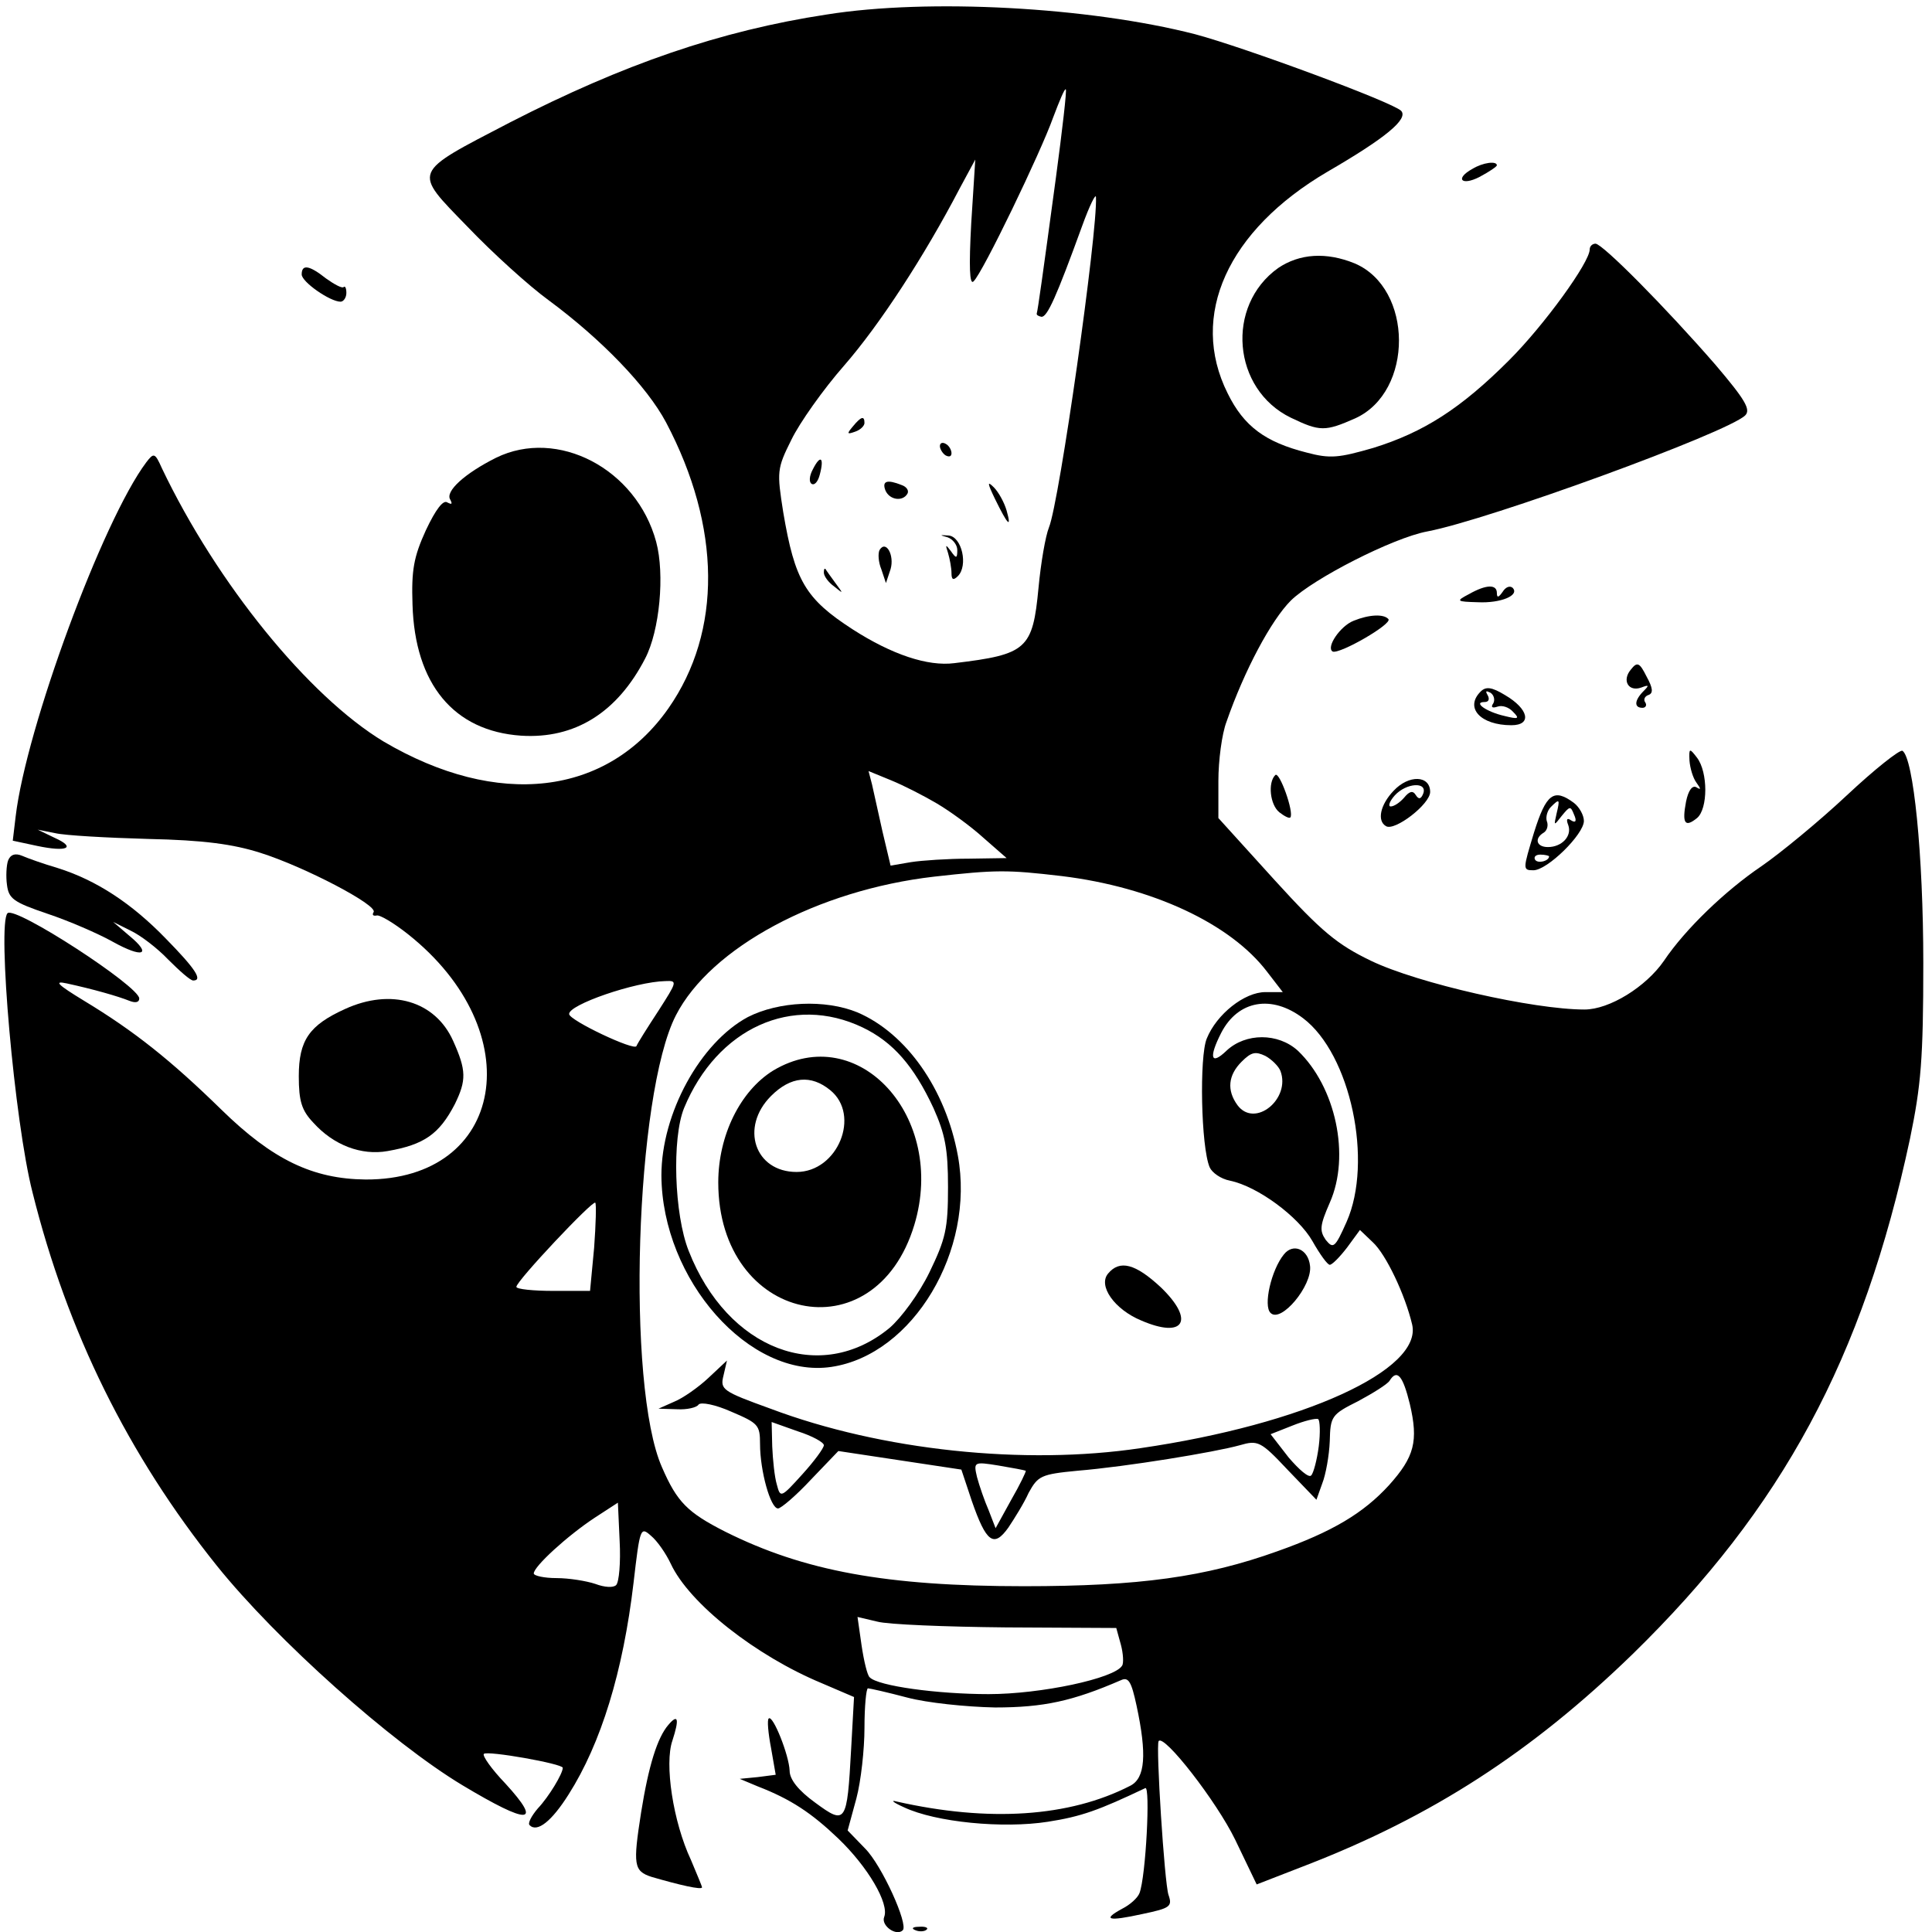
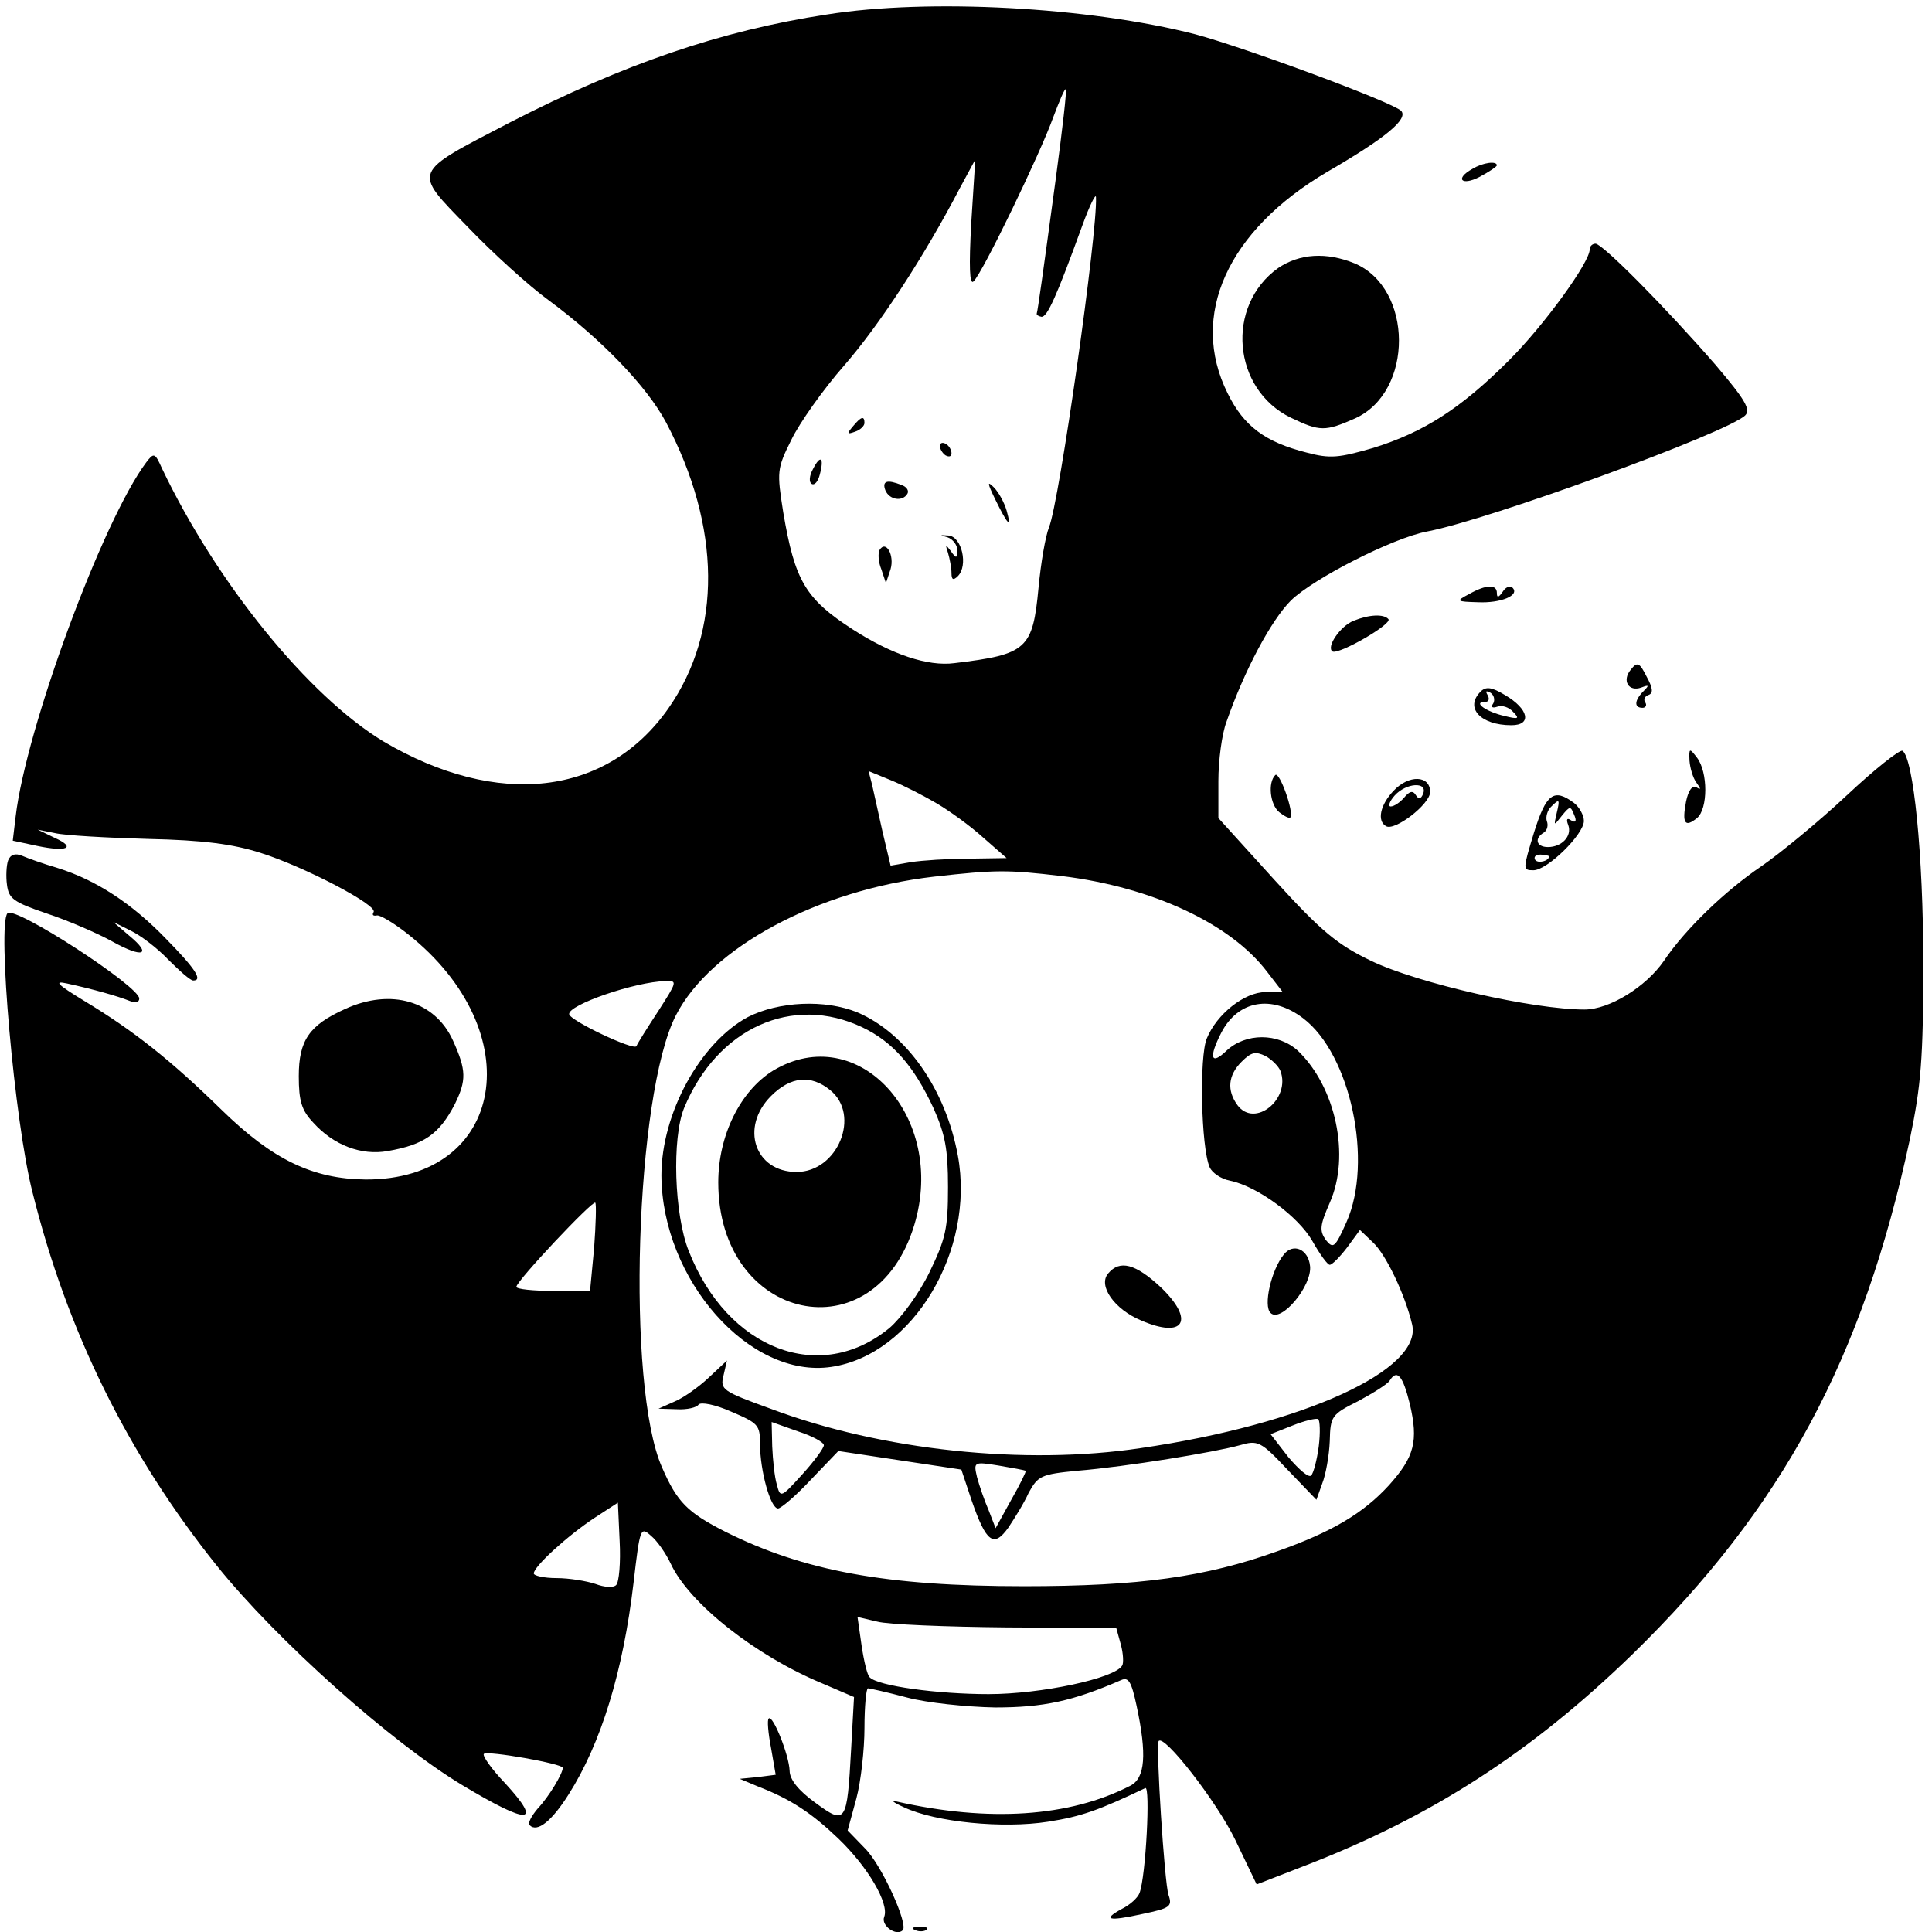
<svg xmlns="http://www.w3.org/2000/svg" version="1.0" width="333pt" height="333pt" viewBox="0 0 333 333" preserveAspectRatio="xMidYMid meet">
  <g transform="translate(0,333) scale(0.1,-0.1)" fill="#000000" stroke="none">
    <path d="M1425 3305 c-184 -28 -351 -86 -546 -186 -171 -89 -168 -82 -73 -180 43 -45 106 -102 139 -126 92 -68 170 -149 203 -211 95 -180 97 -360 4 -493 -106 -151 -294 -173 -491 -57 -129 78 -287 272 -382 471 -12 27 -14 27 -27 10 -75 -100 -207 -458 -225 -610 l-5 -42 42 -9 c52 -11 68 -3 30 14 l-29 14 30 -6 c17 -4 89 -8 160 -10 96 -2 147 -9 194 -24 76 -24 202 -90 195 -102 -3 -5 -1 -7 5 -6 5 2 30 -13 54 -32 212 -168 168 -424 -73 -423 -91 1 -160 34 -248 120 -88 86 -151 136 -237 188 -46 28 -53 35 -30 30 46 -10 88 -22 108 -30 10 -4 17 -3 17 4 0 21 -214 160 -227 147 -18 -18 12 -360 43 -481 60 -241 165 -453 318 -644 103 -128 300 -304 423 -378 115 -69 139 -68 74 3 -24 25 -40 48 -37 51 6 6 136 -17 136 -24 0 -10 -24 -50 -43 -70 -11 -13 -18 -26 -14 -29 13 -13 38 7 67 53 56 88 94 212 112 365 11 95 12 97 30 81 11 -9 26 -31 34 -48 32 -69 147 -159 260 -206 l56 -24 -5 -90 c-7 -128 -9 -131 -62 -92 -29 21 -44 40 -44 55 -1 27 -29 97 -36 90 -3 -2 -1 -25 4 -51 l8 -46 -31 -4 -31 -3 31 -13 c57 -22 93 -46 139 -90 51 -49 88 -112 79 -135 -6 -15 21 -34 32 -23 10 10 -36 112 -65 141 l-30 31 15 55 c8 30 14 85 14 122 0 37 3 68 6 68 3 0 34 -7 68 -16 34 -9 101 -16 151 -17 84 0 134 11 217 47 13 6 18 -2 27 -44 18 -84 15 -125 -11 -138 -105 -54 -244 -63 -403 -27 -11 3 -5 -2 13 -10 55 -26 171 -37 248 -25 58 9 88 20 168 58 9 5 1 -153 -10 -181 -3 -8 -16 -20 -30 -27 -35 -19 -24 -22 35 -9 48 10 52 13 45 33 -7 21 -22 257 -17 265 9 13 100 -104 132 -170 l37 -77 85 33 c217 84 389 195 563 364 258 252 397 509 478 888 19 92 23 137 23 303 0 187 -17 354 -36 366 -5 2 -48 -32 -96 -77 -48 -45 -115 -100 -147 -122 -62 -42 -131 -108 -168 -163 -31 -45 -94 -84 -137 -84 -88 0 -287 45 -368 84 -58 28 -85 50 -166 139 l-97 107 0 64 c0 35 6 81 14 102 31 89 77 175 111 209 39 38 176 108 235 119 106 20 517 170 548 200 10 10 0 27 -51 87 -86 99 -195 209 -207 209 -5 0 -10 -4 -10 -10 0 -22 -78 -130 -139 -191 -83 -83 -147 -124 -234 -151 -59 -17 -74 -19 -115 -8 -71 18 -108 45 -136 102 -67 134 0 281 172 382 100 58 140 91 127 105 -15 15 -269 109 -355 132 -183 47 -460 62 -635 34z m395 -281 c-23 -170 -31 -227 -33 -234 -1 -3 3 -5 8 -6 10 -1 26 35 70 156 13 36 24 58 24 50 3 -60 -63 -525 -81 -569 -6 -15 -14 -61 -18 -104 -10 -106 -20 -115 -145 -130 -46 -6 -108 15 -175 58 -82 53 -100 84 -120 202 -11 70 -11 75 14 125 14 29 55 87 91 128 61 70 138 188 199 305 l27 50 -7 -110 c-4 -74 -3 -107 4 -100 16 15 116 223 137 282 11 29 20 51 22 49 2 -1 -6 -70 -17 -152z m-205 -1079 c22 -13 58 -39 80 -59 l40 -35 -65 -1 c-36 0 -81 -3 -100 -6 l-35 -6 -14 59 c-7 32 -15 68 -18 81 l-6 23 39 -16 c22 -9 57 -27 79 -40z m215 -125 c156 -19 291 -82 354 -165 l27 -35 -30 0 c-36 0 -84 -38 -101 -80 -13 -31 -10 -187 5 -222 4 -9 19 -20 35 -23 48 -10 118 -62 142 -104 13 -23 26 -41 30 -41 4 0 17 13 30 30 l22 30 22 -21 c23 -21 56 -91 68 -142 18 -78 -187 -172 -468 -213 -200 -30 -447 -4 -638 68 -83 30 -87 33 -81 57 l6 26 -32 -30 c-17 -16 -44 -35 -59 -41 l-27 -12 32 -1 c17 -1 34 3 37 8 4 5 29 0 56 -12 47 -20 50 -23 50 -56 0 -46 18 -111 31 -111 5 0 31 22 57 50 l47 49 106 -16 106 -16 18 -54 c25 -72 38 -81 63 -46 10 15 27 42 35 60 16 29 21 32 84 38 85 7 237 32 280 44 31 9 36 7 82 -42 l50 -52 10 28 c6 15 12 48 13 73 1 43 3 46 49 69 26 14 50 29 54 35 13 21 23 9 35 -40 15 -64 8 -91 -36 -140 -44 -48 -97 -80 -193 -114 -123 -44 -236 -60 -436 -60 -237 0 -379 26 -515 94 -65 33 -83 51 -109 111 -62 140 -46 643 24 779 60 117 245 216 445 239 107 12 126 12 220 1z m-695 -232 c-19 -29 -36 -56 -38 -61 -3 -9 -115 44 -116 55 -2 16 114 56 166 57 21 1 20 -1 -12 -51z m1111 -13 c82 -62 121 -247 75 -351 -20 -45 -23 -47 -36 -31 -11 16 -10 25 7 64 36 81 10 200 -55 262 -34 31 -90 31 -123 0 -27 -26 -31 -12 -9 31 29 56 87 66 141 25z m-39 -91 c18 -48 -44 -99 -74 -59 -19 26 -16 52 7 75 17 17 24 18 41 10 11 -6 23 -18 26 -26z m-1183 -305 l-7 -74 -63 0 c-35 0 -64 3 -64 7 0 10 132 150 136 145 2 -2 1 -37 -2 -78z m1249 -342 c-3 -23 -9 -46 -13 -50 -4 -5 -21 10 -39 31 l-31 40 38 15 c20 8 40 13 44 11 3 -2 4 -23 1 -47z m-853 2 c0 -5 -17 -28 -37 -50 -37 -41 -38 -41 -44 -18 -4 13 -7 43 -8 66 l-1 42 45 -16 c25 -8 45 -19 45 -24z m348 -44 c1 -1 -10 -24 -25 -50 l-27 -49 -12 31 c-7 16 -16 42 -20 57 -6 26 -6 27 37 20 24 -4 45 -8 47 -9z m-706 -197 c-5 -5 -20 -4 -36 2 -15 5 -45 10 -67 10 -21 0 -39 4 -39 8 0 12 58 65 105 96 l40 26 3 -66 c2 -37 -1 -71 -6 -76z m672 -73 l190 -1 8 -29 c4 -15 5 -32 2 -36 -13 -22 -140 -49 -230 -49 -88 0 -191 14 -205 29 -4 3 -10 28 -14 55 l-7 49 34 -8 c18 -5 118 -9 222 -10z" />
    <path d="M1470 2595 c-11 -13 -10 -14 4 -9 9 3 16 10 16 15 0 13 -6 11 -20 -6z" />
    <path d="M1620 2561 c0 -5 5 -13 10 -16 6 -3 10 -2 10 4 0 5 -4 13 -10 16 -5 3 -10 2 -10 -4z" />
    <path d="M1401 2521 c-6 -11 -7 -22 -2 -25 5 -3 11 4 14 16 8 30 1 35 -12 9z" />
    <path d="M1526 2485 c7 -17 30 -20 38 -6 3 5 -1 12 -10 15 -25 10 -34 7 -28 -9z" />
    <path d="M1715 2470 c22 -45 29 -52 20 -20 -4 14 -14 32 -22 40 -12 12 -11 7 2 -20z" />
    <path d="M1633 2404 c9 -3 17 -13 17 -22 0 -15 -2 -15 -11 -2 -9 12 -10 12 -5 -3 3 -10 6 -26 6 -35 0 -11 3 -13 11 -5 18 18 7 68 -16 70 -16 1 -16 1 -2 -3z" />
    <path d="M1516 2382 c-3 -6 -2 -21 3 -33 l8 -24 8 24 c7 24 -8 51 -19 33z" />
-     <path d="M1420 2343 c0 -6 8 -17 18 -24 16 -13 16 -13 2 6 -8 11 -16 22 -17 24 -2 2 -3 0 -3 -6z" />
    <path d="M1289 1577 c-82 -44 -149 -166 -149 -273 1 -180 152 -351 293 -330 141 21 248 201 218 364 -21 115 -89 211 -173 247 -56 23 -136 19 -189 -8z m198 -18 c52 -25 88 -66 122 -139 20 -45 25 -70 25 -136 0 -72 -4 -89 -32 -147 -18 -37 -49 -79 -69 -96 -119 -98 -279 -38 -346 133 -25 63 -29 194 -8 246 57 138 187 197 308 139z" />
    <path d="M1333 1485 c-57 -35 -95 -112 -95 -193 0 -241 270 -299 338 -73 56 186 -97 353 -243 266z m98 -34 c53 -43 13 -141 -58 -141 -72 0 -98 77 -44 131 34 34 69 37 102 10z" />
    <path d="M2213 1168 c-22 -27 -36 -89 -23 -101 18 -18 72 47 68 81 -3 29 -29 40 -45 20z" />
    <path d="M1910 1135 c-18 -21 11 -62 57 -81 74 -32 93 0 34 57 -44 41 -71 48 -91 24z" />
    <path d="M2538 3039 c-31 -17 -19 -30 12 -14 17 9 30 18 30 20 0 8 -24 5 -42 -6z" />
    <path d="M2203 2868 c-91 -65 -79 -209 22 -258 50 -24 59 -24 111 -1 101 46 100 224 -1 267 -49 20 -95 17 -132 -8z" />
-     <path d="M520 2857 c0 -13 49 -47 67 -47 5 0 10 7 10 15 0 8 -2 13 -5 10 -3 -2 -16 5 -30 15 -29 23 -42 25 -42 7z" />
-     <path d="M855 2541 c-54 -27 -88 -58 -79 -72 4 -8 3 -9 -5 -5 -7 5 -20 -12 -37 -48 -21 -46 -25 -69 -23 -128 4 -137 71 -218 187 -226 93 -6 166 40 214 133 25 48 34 145 19 201 -34 126 -170 197 -276 145z" />
    <path d="M2532 2306 c-23 -12 -22 -13 15 -14 40 -2 73 12 60 25 -5 4 -12 1 -17 -7 -7 -10 -10 -11 -10 -2 0 15 -18 15 -48 -2z" />
    <path d="M2333 2260 c-23 -9 -48 -46 -36 -53 12 -5 104 48 96 56 -8 9 -33 8 -60 -3z" />
    <path d="M2811 2176 c-16 -19 -4 -39 18 -31 13 5 14 4 4 -6 -16 -16 -17 -29 -2 -29 5 0 8 4 5 9 -4 5 -1 11 5 13 9 3 8 12 -3 32 -12 24 -16 26 -27 12z" />
    <path d="M2552 2138 c-28 -28 0 -58 53 -58 36 0 30 28 -11 52 -23 14 -33 15 -42 6z m22 -20 c-5 -7 -2 -9 7 -6 8 3 20 -1 27 -9 12 -12 9 -13 -15 -7 -31 7 -55 24 -34 24 7 0 9 5 5 12 -4 7 -3 8 5 4 6 -4 8 -12 5 -18z" />
    <path d="M2912 2019 c1 -13 6 -30 12 -38 8 -11 8 -13 0 -8 -7 4 -14 -5 -18 -25 -7 -37 -2 -45 19 -28 19 16 19 79 0 104 -13 17 -14 17 -13 -5z" />
    <path d="M2198 1994 c-13 -13 -9 -51 7 -64 9 -7 17 -11 19 -9 7 8 -19 81 -26 73z" />
    <path d="M2402 1967 c-23 -24 -29 -52 -13 -61 15 -9 76 38 76 59 0 29 -37 30 -63 2z m51 -5 c-4 -10 -8 -10 -13 -2 -5 8 -11 6 -20 -5 -7 -8 -17 -15 -23 -15 -5 0 -2 9 7 19 20 22 57 24 49 3z" />
    <path d="M2644 1895 c-19 -63 -20 -65 -1 -65 24 0 87 62 87 85 0 10 -8 24 -17 31 -35 26 -48 16 -69 -51z m39 33 c-5 -22 -5 -22 9 -4 14 17 15 17 21 2 5 -11 3 -15 -5 -10 -7 5 -9 2 -5 -8 7 -19 -11 -38 -35 -38 -20 0 -24 15 -7 25 6 4 8 13 5 20 -2 7 1 18 7 24 15 15 16 14 10 -11z m-13 -74 c0 -8 -19 -13 -24 -6 -3 5 1 9 9 9 8 0 15 -2 15 -3z" />
    <path d="M14 1847 c-3 -8 -4 -28 -2 -42 3 -24 11 -30 70 -50 36 -12 87 -34 112 -48 52 -29 69 -23 29 10 l-28 24 30 -15 c17 -8 46 -30 65 -50 19 -19 38 -36 43 -36 17 0 4 20 -47 72 -59 61 -120 101 -187 122 -24 7 -52 17 -61 21 -12 5 -20 2 -24 -8z" />
    <path d="M595 1591 c-62 -28 -80 -54 -80 -116 0 -43 5 -59 25 -80 35 -39 83 -57 128 -49 63 11 89 29 116 81 20 41 20 58 -3 109 -31 69 -107 91 -186 55z" />
-     <path d="M1152 357 c-19 -22 -34 -70 -47 -151 -14 -90 -13 -101 18 -111 48 -14 87 -23 87 -18 0 2 -9 23 -19 47 -31 66 -46 166 -32 206 12 37 10 47 -7 27z" />
    <path d="M1578 3 c7 -3 16 -2 19 1 4 3 -2 6 -13 5 -11 0 -14 -3 -6 -6z" />
  </g>
</svg>